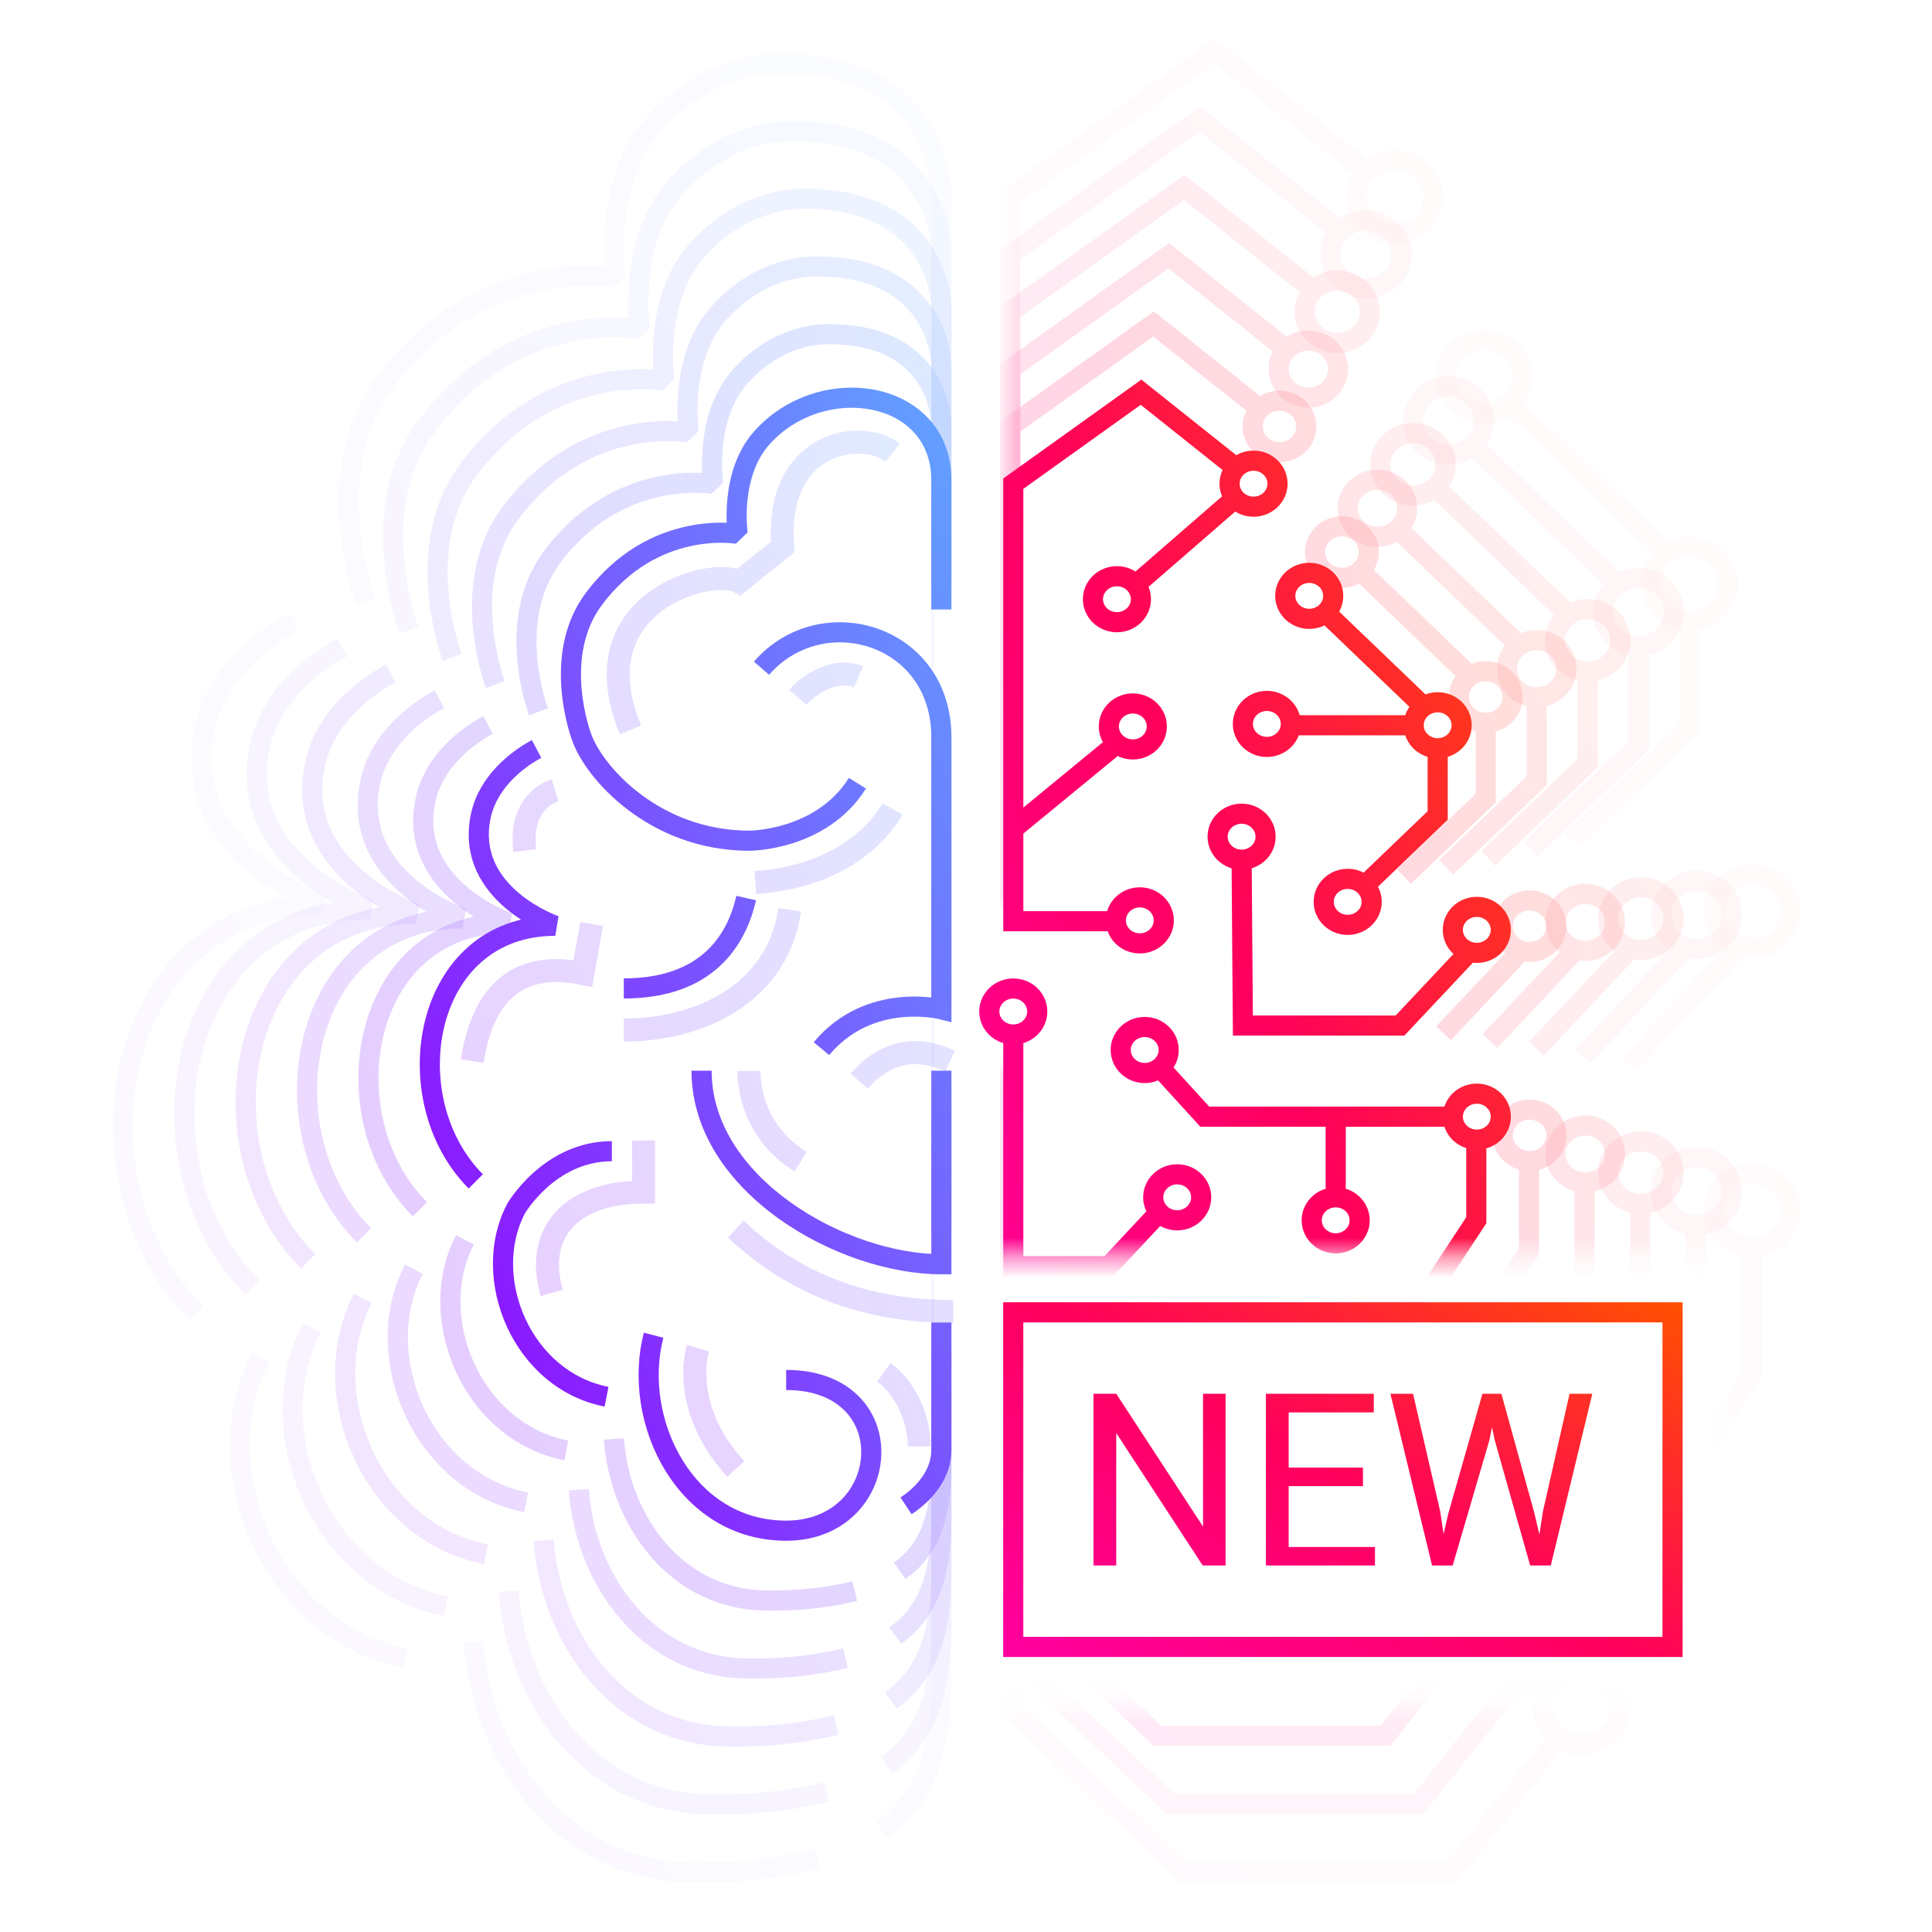
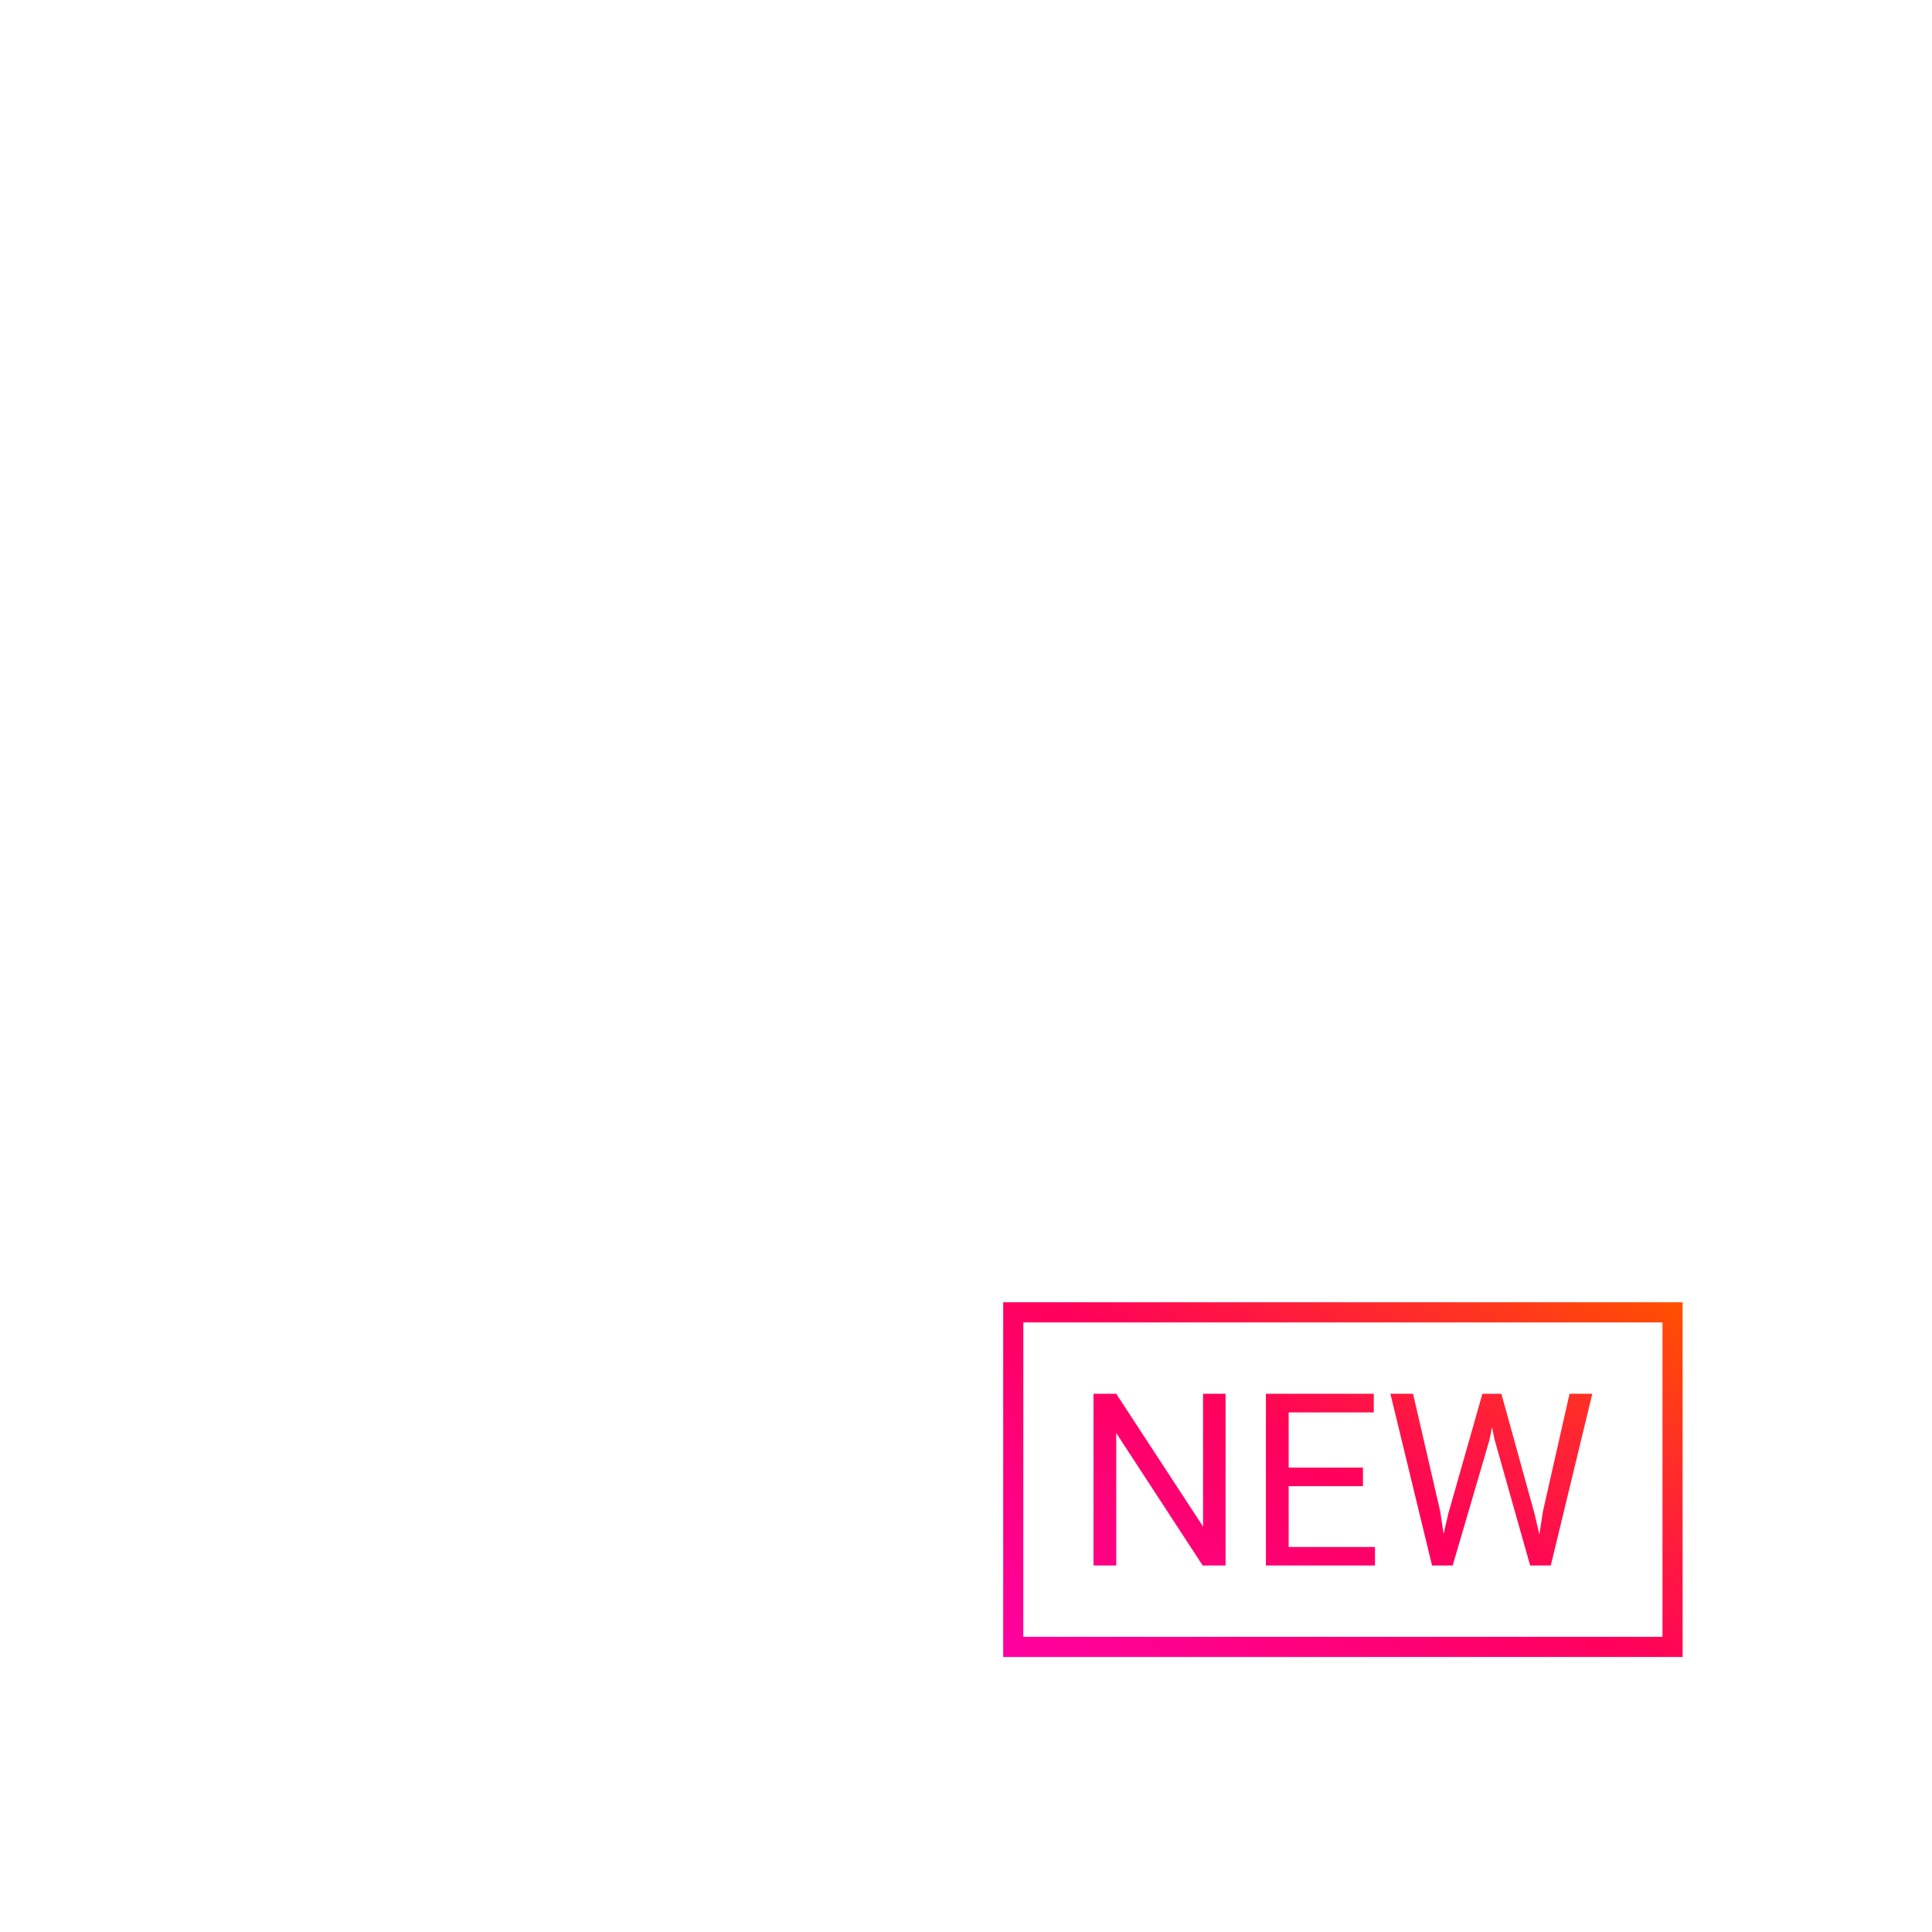
<svg xmlns="http://www.w3.org/2000/svg" width="96" height="96" viewBox="0 0 96 96" fill="none">
  <mask id="mask0_6067_46907" style="mask-type:alpha" maskUnits="userSpaceOnUse" x="0" y="0" width="96" height="96">
-     <path fill-rule="evenodd" clip-rule="evenodd" d="M0 0V96H96V0H0ZM85.784 62.389V84.691H48.053V62.389H54.399H61.047H85.784Z" fill="url(#paint0_linear_6067_46907)" />
-   </mask>
+     </mask>
  <g mask="url(#mask0_6067_46907)">
    <g opacity="0.4">
      <mask id="mask1_6067_46907" style="mask-type:alpha" maskUnits="userSpaceOnUse" x="49" y="1" width="49" height="96">
        <path fill-rule="evenodd" clip-rule="evenodd" d="M49.85 1H97.85V97H49.85V53H51.85V45H49.85V1Z" fill="#D9D9D9" />
      </mask>
      <g mask="url(#mask1_6067_46907)">
        <g opacity="0.4">
          <path d="M69.274 74.768L65.554 79.459H56.222L50.2 73.743V21.19L57.318 16.099L62.607 20.312M72.194 67.939L75.975 62.179V57.695M73.825 35.915C74.562 35.915 75.16 35.342 75.16 34.635C75.16 33.928 74.562 33.355 73.825 33.355C73.088 33.355 72.491 33.928 72.491 34.635C72.491 35.342 73.088 35.915 73.825 35.915ZM73.825 35.915V39.658L69.761 43.556M71.73 51.346L75.59 47.239M62.607 20.312C62.381 20.541 62.243 20.85 62.243 21.19C62.243 21.501 62.359 21.786 62.551 22.008C62.796 22.29 63.165 22.47 63.578 22.47C64.315 22.47 64.912 21.897 64.912 21.19C64.912 20.483 64.315 19.91 63.578 19.91C63.195 19.91 62.85 20.064 62.607 20.312ZM75.59 47.239C75.056 47.071 74.67 46.59 74.67 46.022C74.67 45.315 75.268 44.742 76.005 44.742C76.742 44.742 77.339 45.315 77.339 46.022C77.339 46.728 76.742 47.301 76.005 47.301C75.86 47.301 75.721 47.279 75.59 47.239ZM67.593 28.364C67.354 28.58 67.032 28.712 66.678 28.712C65.942 28.712 65.344 28.139 65.344 27.432C65.344 26.725 65.942 26.152 66.678 26.152C67.415 26.152 68.013 26.725 68.013 27.432C68.013 27.799 67.852 28.131 67.593 28.364ZM67.593 28.364L73.047 33.595M76.005 57.695C76.334 57.695 76.635 57.581 76.867 57.392C77.156 57.157 77.339 56.807 77.339 56.415C77.339 55.708 76.742 55.135 76.005 55.135C75.268 55.135 74.67 55.708 74.67 56.415C74.67 56.934 74.992 57.38 75.454 57.581C75.622 57.655 75.808 57.695 76.005 57.695ZM71.408 73.743C71.408 74.45 70.811 75.023 70.073 75.023C69.337 75.023 68.739 74.45 68.739 73.743C68.739 73.036 69.337 72.463 70.073 72.463C70.811 72.463 71.408 73.036 71.408 73.743Z" stroke="url(#paint1_linear_6067_46907)" />
        </g>
        <g opacity="0.3">
-           <path d="M71.318 77.659L67.2 82.853H56.868L50.2 76.525V18.341L58.08 12.705L63.936 17.369M74.55 70.099L78.736 63.722V58.757M76.356 34.643C77.172 34.643 77.834 34.009 77.834 33.226C77.834 32.444 77.172 31.809 76.356 31.809C75.54 31.809 74.879 32.444 74.879 33.226C74.879 34.009 75.54 34.643 76.356 34.643ZM76.356 34.643V38.788L71.857 43.103M74.037 51.728L78.311 47.181M63.936 17.369C63.686 17.622 63.533 17.964 63.533 18.341C63.533 18.685 63.661 19.001 63.874 19.246C64.145 19.559 64.554 19.758 65.011 19.758C65.827 19.758 66.488 19.123 66.488 18.341C66.488 17.558 65.827 16.924 65.011 16.924C64.587 16.924 64.205 17.095 63.936 17.369ZM78.311 47.181C77.719 46.995 77.292 46.462 77.292 45.833C77.292 45.05 77.954 44.416 78.769 44.416C79.585 44.416 80.247 45.05 80.247 45.833C80.247 46.616 79.585 47.25 78.769 47.25C78.609 47.25 78.455 47.226 78.311 47.181ZM69.457 26.284C69.192 26.523 68.836 26.669 68.444 26.669C67.628 26.669 66.967 26.035 66.967 25.252C66.967 24.469 67.628 23.835 68.444 23.835C69.26 23.835 69.921 24.469 69.921 25.252C69.921 25.659 69.743 26.025 69.457 26.284ZM69.457 26.284L75.495 32.075M78.769 58.758C79.133 58.758 79.467 58.631 79.724 58.422C80.044 58.162 80.247 57.774 80.247 57.34C80.247 56.558 79.585 55.923 78.769 55.923C77.954 55.923 77.292 56.558 77.292 57.34C77.292 57.914 77.648 58.409 78.159 58.632C78.346 58.712 78.552 58.758 78.769 58.758ZM73.68 76.525C73.68 77.307 73.019 77.942 72.203 77.942C71.387 77.942 70.725 77.307 70.725 76.525C70.725 75.742 71.387 75.107 72.203 75.107C73.019 75.107 73.68 75.742 73.68 76.525Z" stroke="url(#paint2_linear_6067_46907)" />
-         </g>
+           </g>
        <g opacity="0.2">
          <path d="M73.361 80.551L68.845 86.247H57.513L50.2 79.306V15.492L58.843 9.311L65.265 14.425M76.906 72.259L81.498 65.264V59.82M78.888 33.372C79.783 33.372 80.508 32.676 80.508 31.818C80.508 30.959 79.783 30.264 78.888 30.264C77.993 30.264 77.267 30.959 77.267 31.818C77.267 32.676 77.993 33.372 78.888 33.372ZM78.888 33.372V37.917L73.953 42.651M76.344 52.11L81.031 47.123M65.265 14.425C64.992 14.704 64.824 15.079 64.824 15.492C64.824 15.869 64.964 16.215 65.198 16.485C65.495 16.828 65.943 17.046 66.444 17.046C67.339 17.046 68.065 16.35 68.065 15.492C68.065 14.633 67.339 13.937 66.444 13.937C65.98 13.937 65.561 14.125 65.265 14.425ZM81.031 47.123C80.382 46.919 79.914 46.335 79.914 45.645C79.914 44.786 80.639 44.09 81.534 44.09C82.429 44.09 83.155 44.786 83.155 45.645C83.155 46.503 82.429 47.199 81.534 47.199C81.359 47.199 81.189 47.172 81.031 47.123ZM71.32 24.204C71.03 24.466 70.639 24.626 70.21 24.626C69.315 24.626 68.589 23.93 68.589 23.072C68.589 22.213 69.315 21.518 70.21 21.518C71.105 21.518 71.83 22.213 71.83 23.072C71.83 23.518 71.634 23.92 71.32 24.204ZM71.32 24.204L77.942 30.555M81.534 59.82C81.933 59.82 82.299 59.681 82.582 59.452C82.932 59.167 83.155 58.741 83.155 58.266C83.155 57.407 82.429 56.711 81.534 56.711C80.639 56.711 79.914 57.407 79.914 58.266C79.914 58.895 80.304 59.437 80.865 59.682C81.069 59.77 81.296 59.82 81.534 59.82ZM75.953 79.306C75.953 80.165 75.227 80.861 74.332 80.861C73.437 80.861 72.712 80.165 72.712 79.306C72.712 78.448 73.437 77.752 74.332 77.752C75.227 77.752 75.953 78.448 75.953 79.306Z" stroke="url(#paint3_linear_6067_46907)" />
        </g>
        <g opacity="0.1">
          <path d="M75.405 83.442L70.49 89.642H58.158L50.2 82.088V12.643L59.606 5.916L66.594 11.482M79.263 74.419L84.259 66.807V60.882M81.419 32.101C82.393 32.101 83.182 31.343 83.182 30.409C83.182 29.475 82.393 28.718 81.419 28.718C80.445 28.718 79.656 29.475 79.656 30.409C79.656 31.343 80.445 32.101 81.419 32.101ZM81.419 32.101V37.047L76.049 42.198M78.65 52.492L83.751 47.065M66.594 11.482C66.297 11.785 66.114 12.194 66.114 12.643C66.114 13.054 66.267 13.43 66.521 13.723C66.844 14.097 67.332 14.334 67.877 14.334C68.851 14.334 69.641 13.577 69.641 12.643C69.641 11.709 68.851 10.951 67.877 10.951C67.372 10.951 66.916 11.155 66.594 11.482ZM83.751 47.065C83.046 46.844 82.536 46.207 82.536 45.456C82.536 44.522 83.325 43.765 84.299 43.765C85.273 43.765 86.062 44.522 86.062 45.456C86.062 46.39 85.273 47.148 84.299 47.148C84.108 47.148 83.924 47.118 83.751 47.065ZM73.184 22.123C72.868 22.408 72.443 22.583 71.975 22.583C71.001 22.583 70.212 21.826 70.212 20.892C70.212 19.958 71.001 19.2 71.975 19.2C72.949 19.2 73.739 19.958 73.739 20.892C73.739 21.377 73.525 21.815 73.184 22.123ZM73.184 22.123L80.39 29.035M84.299 60.882C84.734 60.882 85.131 60.732 85.439 60.482C85.82 60.172 86.062 59.708 86.062 59.191C86.062 58.257 85.273 57.499 84.299 57.499C83.325 57.499 82.536 58.257 82.536 59.191C82.536 59.876 82.96 60.466 83.571 60.732C83.793 60.828 84.04 60.882 84.299 60.882ZM78.225 82.088C78.225 83.022 77.435 83.779 76.461 83.779C75.487 83.779 74.698 83.022 74.698 82.088C74.698 81.154 75.487 80.397 76.461 80.397C77.435 80.397 78.225 81.154 78.225 82.088Z" stroke="url(#paint4_linear_6067_46907)" />
        </g>
        <g opacity="0.05">
-           <path d="M77.449 86.334L72.135 93.036H58.804L50.2 84.87V9.794L60.368 2.522L67.924 8.539M81.619 76.579L87.021 68.35V61.944M83.95 30.829C85.003 30.829 85.857 30.011 85.857 29.001C85.857 27.991 85.003 27.172 83.95 27.172C82.897 27.172 82.044 27.991 82.044 29.001C82.044 30.011 82.897 30.829 83.95 30.829ZM83.95 30.829V36.177L78.144 41.746M80.957 52.874L86.472 47.007M67.924 8.539C67.602 8.867 67.404 9.308 67.404 9.794C67.404 10.238 67.57 10.645 67.844 10.962C68.194 11.366 68.721 11.622 69.311 11.622C70.364 11.622 71.217 10.804 71.217 9.794C71.217 8.784 70.364 7.965 69.311 7.965C68.764 7.965 68.271 8.186 67.924 8.539ZM86.472 47.007C85.709 46.768 85.157 46.08 85.157 45.268C85.157 44.258 86.011 43.439 87.064 43.439C88.117 43.439 88.97 44.258 88.97 45.268C88.97 46.278 88.117 47.096 87.064 47.096C86.857 47.096 86.658 47.065 86.472 47.007ZM75.047 20.043C74.706 20.351 74.246 20.54 73.741 20.54C72.688 20.54 71.834 19.721 71.834 18.712C71.834 17.702 72.688 16.883 73.741 16.883C74.794 16.883 75.647 17.702 75.647 18.712C75.647 19.236 75.417 19.71 75.047 20.043ZM75.047 20.043L82.838 27.516M87.064 61.945C87.534 61.945 87.964 61.782 88.296 61.512C88.708 61.176 88.97 60.675 88.97 60.116C88.97 59.106 88.117 58.288 87.064 58.288C86.011 58.288 85.157 59.106 85.157 60.116C85.157 60.857 85.617 61.495 86.277 61.782C86.517 61.886 86.783 61.945 87.064 61.945ZM80.497 84.87C80.497 85.88 79.644 86.698 78.591 86.698C77.538 86.698 76.684 85.88 76.684 84.87C76.684 83.86 77.538 83.041 78.591 83.041C79.644 83.041 80.497 83.86 80.497 84.87Z" stroke="url(#paint5_linear_6067_46907)" />
-         </g>
+           </g>
      </g>
    </g>
    <g opacity="0.55">
      <mask id="mask2_6067_46907" style="mask-type:alpha" maskUnits="userSpaceOnUse" x="0" y="0" width="48" height="96">
        <path fill-rule="evenodd" clip-rule="evenodd" d="M48 0H0V96H48V67H46V61H48V54H46V50H48V37H46V29H48V0Z" fill="#D9D9D9" />
      </mask>
      <g mask="url(#mask2_6067_46907)">
        <g opacity="0.4">
          <path d="M27.426 27.688L27.025 27.389L27.025 27.389L27.426 27.688ZM35.439 24.05L35.35 24.543L35.934 23.978L35.439 24.05ZM36.767 18.727L36.393 18.395L36.393 18.395L36.767 18.727ZM25.289 45.861V46.361L25.452 45.388L25.289 45.861ZM21.137 39.781L20.648 39.68L21.137 39.781ZM46.776 21.07C47.276 21.07 47.276 21.07 47.276 21.069C47.276 21.069 47.276 21.069 47.276 21.068C47.276 21.068 47.276 21.067 47.276 21.067C47.276 21.065 47.276 21.064 47.276 21.062C47.275 21.058 47.275 21.053 47.275 21.047C47.275 21.035 47.275 21.019 47.274 20.999C47.272 20.959 47.269 20.903 47.263 20.833C47.25 20.695 47.226 20.501 47.178 20.27C47.082 19.81 46.889 19.193 46.501 18.572C45.706 17.299 44.143 16.104 41.191 16.104V17.104C43.824 17.104 45.053 18.142 45.654 19.102C45.964 19.598 46.12 20.097 46.199 20.474C46.238 20.662 46.257 20.817 46.267 20.922C46.271 20.975 46.273 21.015 46.275 21.041C46.275 21.053 46.275 21.062 46.276 21.067C46.276 21.07 46.276 21.071 46.276 21.072C46.276 21.072 46.276 21.072 46.276 21.071C46.276 21.071 46.276 21.071 46.276 21.071C46.276 21.071 46.276 21.07 46.276 21.07C46.276 21.07 46.276 21.07 46.776 21.07ZM46.276 21.07V72.807H47.276V21.07H46.276ZM26.759 35.368C27.225 35.189 27.225 35.189 27.226 35.189C27.226 35.189 27.226 35.19 27.226 35.19C27.226 35.19 27.226 35.19 27.226 35.19C27.226 35.19 27.225 35.189 27.225 35.188C27.225 35.187 27.224 35.185 27.223 35.181C27.22 35.175 27.216 35.164 27.211 35.149C27.2 35.119 27.184 35.073 27.164 35.013C27.125 34.893 27.07 34.715 27.011 34.491C26.893 34.041 26.759 33.41 26.696 32.685C26.57 31.225 26.738 29.448 27.827 27.987L27.025 27.389C25.73 29.128 25.564 31.191 25.7 32.771C25.769 33.566 25.915 34.255 26.044 34.745C26.109 34.991 26.169 35.188 26.214 35.325C26.237 35.394 26.256 35.448 26.269 35.485C26.276 35.504 26.281 35.518 26.285 35.529C26.287 35.534 26.288 35.538 26.289 35.541C26.29 35.542 26.29 35.544 26.291 35.545C26.291 35.545 26.291 35.546 26.291 35.546C26.291 35.546 26.291 35.546 26.291 35.547C26.291 35.547 26.291 35.547 26.759 35.368ZM27.827 27.987C29.411 25.859 31.302 25.006 32.791 24.678C33.539 24.513 34.188 24.48 34.647 24.489C34.876 24.493 35.057 24.507 35.179 24.52C35.239 24.527 35.285 24.533 35.314 24.537C35.329 24.539 35.339 24.541 35.345 24.542C35.348 24.542 35.35 24.543 35.351 24.543C35.352 24.543 35.352 24.543 35.352 24.543C35.352 24.543 35.352 24.543 35.351 24.543C35.351 24.543 35.351 24.543 35.351 24.543C35.351 24.543 35.35 24.543 35.439 24.05C35.528 23.558 35.527 23.558 35.527 23.558C35.527 23.558 35.527 23.558 35.526 23.558C35.526 23.558 35.525 23.558 35.525 23.558C35.523 23.558 35.522 23.557 35.52 23.557C35.517 23.556 35.512 23.556 35.506 23.555C35.494 23.553 35.478 23.55 35.457 23.547C35.416 23.541 35.358 23.534 35.284 23.526C35.137 23.51 34.926 23.494 34.665 23.489C34.143 23.48 33.414 23.517 32.576 23.701C30.892 24.072 28.776 25.038 27.025 27.389L27.827 27.987ZM35.439 24.05C35.934 23.978 35.934 23.979 35.934 23.979C35.934 23.979 35.934 23.979 35.934 23.979C35.934 23.979 35.934 23.979 35.934 23.979C35.934 23.979 35.934 23.979 35.934 23.979C35.934 23.978 35.934 23.976 35.933 23.974C35.933 23.969 35.932 23.962 35.93 23.951C35.928 23.93 35.924 23.898 35.919 23.855C35.911 23.769 35.9 23.641 35.892 23.481C35.876 23.159 35.873 22.71 35.923 22.202C36.025 21.173 36.338 19.964 37.141 19.058L36.393 18.395C35.39 19.527 35.039 20.98 34.928 22.104C34.872 22.671 34.876 23.171 34.893 23.529C34.902 23.709 34.914 23.854 34.925 23.956C34.93 24.007 34.934 24.047 34.938 24.075C34.94 24.089 34.941 24.1 34.942 24.108C34.943 24.112 34.943 24.115 34.944 24.117C34.944 24.119 34.944 24.12 34.944 24.121C34.944 24.121 34.944 24.121 34.944 24.122C34.944 24.122 34.944 24.122 34.944 24.122C34.944 24.122 34.944 24.122 35.439 24.05ZM25.289 45.861C25.452 45.388 25.452 45.388 25.452 45.388C25.452 45.388 25.452 45.388 25.452 45.388C25.452 45.388 25.453 45.388 25.452 45.388C25.452 45.388 25.452 45.388 25.451 45.388C25.45 45.387 25.447 45.386 25.444 45.385C25.436 45.382 25.424 45.378 25.408 45.372C25.376 45.36 25.327 45.341 25.264 45.315C25.138 45.263 24.956 45.184 24.739 45.075C24.304 44.857 23.738 44.525 23.203 44.07C22.135 43.163 21.231 41.813 21.627 39.881L20.648 39.68C20.152 42.095 21.324 43.785 22.555 44.832C23.169 45.353 23.808 45.726 24.291 45.969C24.533 46.09 24.738 46.18 24.884 46.24C24.958 46.27 25.016 46.293 25.057 46.308C25.078 46.316 25.094 46.322 25.106 46.326C25.112 46.328 25.116 46.33 25.12 46.331C25.122 46.332 25.123 46.332 25.124 46.333C25.125 46.333 25.125 46.333 25.126 46.333C25.126 46.333 25.126 46.333 25.126 46.333C25.127 46.334 25.127 46.334 25.289 45.861ZM21.627 39.881C21.965 38.235 23.371 37.058 24.485 36.465L24.015 35.582C22.793 36.233 21.073 37.606 20.648 39.68L21.627 39.881ZM28.238 71.58C26.072 71.158 24.429 69.633 23.56 67.734C22.689 65.83 22.624 63.608 23.545 61.839L22.659 61.377C21.57 63.464 21.675 66.015 22.651 68.15C23.63 70.289 25.511 72.067 28.047 72.561L28.238 71.58ZM21.219 59.734C19.079 57.59 18.361 54.22 19.073 51.383C19.779 48.572 21.858 46.361 25.289 46.361V45.361C21.309 45.361 18.897 47.978 18.104 51.139C17.317 54.272 18.092 58.016 20.511 60.44L21.219 59.734ZM37.141 19.058C38.2 17.864 39.63 17.104 41.191 17.104V16.104C39.292 16.104 37.603 17.029 36.393 18.395L37.141 19.058ZM38.139 79.027C33.95 79.027 31.268 75.338 31.006 71.47L30.008 71.538C30.293 75.732 33.245 80.027 38.139 80.027V79.027ZM46.276 72.807C46.276 75.49 45.586 76.811 44.417 77.646L44.998 78.46C46.524 77.37 47.276 75.677 47.276 72.807H46.276ZM42.358 78.575C40.433 79.027 39.145 79.027 38.139 79.027V80.027C39.17 80.027 40.549 80.027 42.586 79.549L42.358 78.575Z" fill="url(#paint6_linear_6067_46907)" />
        </g>
        <g opacity="0.3">
          <path d="M25.352 25.512L24.951 25.213L24.951 25.213L25.352 25.512ZM34.224 21.484L34.136 21.977L34.719 21.412L34.224 21.484ZM35.695 15.591L35.321 15.259L35.321 15.259L35.695 15.591ZM22.987 45.632V46.132L23.15 45.159L22.987 45.632ZM18.39 38.9L17.901 38.799L18.39 38.9ZM46.776 18.184C47.276 18.184 47.276 18.184 47.276 18.184C47.276 18.184 47.276 18.183 47.276 18.183C47.276 18.182 47.276 18.182 47.276 18.181C47.276 18.18 47.276 18.178 47.276 18.176C47.275 18.172 47.275 18.167 47.275 18.16C47.275 18.147 47.275 18.13 47.274 18.108C47.272 18.064 47.268 18.003 47.261 17.927C47.248 17.776 47.221 17.563 47.168 17.31C47.063 16.805 46.852 16.128 46.427 15.447C45.556 14.055 43.844 12.741 40.593 12.741V13.741C43.524 13.741 44.904 14.898 45.579 15.978C45.926 16.533 46.102 17.092 46.189 17.514C46.233 17.724 46.255 17.898 46.265 18.017C46.271 18.076 46.273 18.121 46.274 18.15C46.275 18.164 46.275 18.174 46.275 18.18C46.276 18.183 46.276 18.185 46.276 18.186C46.276 18.186 46.276 18.186 46.276 18.186C46.276 18.186 46.276 18.186 46.276 18.185C46.276 18.185 46.276 18.185 46.276 18.185C46.276 18.185 46.276 18.184 46.776 18.184ZM46.276 18.184V75.465H47.276V18.184H46.276ZM24.614 34.015C25.081 33.836 25.081 33.836 25.081 33.836C25.081 33.836 25.081 33.836 25.081 33.836C25.081 33.836 25.081 33.836 25.081 33.836C25.081 33.836 25.081 33.835 25.08 33.835C25.08 33.833 25.079 33.83 25.077 33.827C25.074 33.819 25.07 33.807 25.064 33.79C25.052 33.757 25.034 33.706 25.012 33.639C24.968 33.504 24.907 33.306 24.842 33.057C24.71 32.557 24.561 31.855 24.492 31.049C24.352 29.426 24.537 27.443 25.753 25.81L24.951 25.213C23.529 27.123 23.345 29.392 23.495 31.135C23.571 32.011 23.732 32.771 23.875 33.311C23.946 33.582 24.013 33.8 24.062 33.95C24.087 34.026 24.108 34.085 24.122 34.126C24.13 34.147 24.135 34.163 24.14 34.174C24.142 34.179 24.143 34.184 24.145 34.187C24.145 34.189 24.146 34.19 24.146 34.191C24.146 34.192 24.146 34.192 24.146 34.193C24.147 34.193 24.147 34.193 24.147 34.193C24.147 34.193 24.147 34.193 24.614 34.015ZM25.753 25.81C27.517 23.443 29.622 22.492 31.281 22.127C32.114 21.943 32.837 21.907 33.349 21.916C33.604 21.921 33.806 21.937 33.942 21.951C34.01 21.958 34.061 21.965 34.094 21.97C34.11 21.972 34.122 21.974 34.129 21.975C34.133 21.976 34.135 21.976 34.136 21.977C34.137 21.977 34.137 21.977 34.137 21.977C34.137 21.977 34.137 21.977 34.137 21.977C34.137 21.977 34.136 21.977 34.136 21.977C34.136 21.977 34.136 21.977 34.224 21.484C34.313 20.992 34.313 20.992 34.312 20.992C34.312 20.992 34.312 20.992 34.312 20.992C34.311 20.992 34.311 20.992 34.31 20.992C34.309 20.991 34.307 20.991 34.305 20.991C34.301 20.99 34.296 20.989 34.29 20.988C34.277 20.986 34.259 20.983 34.237 20.98C34.192 20.974 34.129 20.965 34.047 20.957C33.886 20.94 33.654 20.922 33.367 20.916C32.792 20.906 31.989 20.947 31.066 21.15C29.213 21.558 26.882 22.622 24.951 25.213L25.753 25.81ZM34.224 21.484C34.719 21.412 34.719 21.413 34.719 21.413C34.719 21.413 34.719 21.413 34.719 21.413C34.719 21.413 34.719 21.413 34.719 21.413C34.719 21.413 34.719 21.413 34.719 21.412C34.719 21.411 34.719 21.41 34.718 21.407C34.718 21.402 34.717 21.393 34.715 21.381C34.712 21.358 34.708 21.321 34.703 21.273C34.693 21.177 34.681 21.035 34.672 20.856C34.655 20.498 34.651 19.998 34.707 19.433C34.82 18.289 35.169 16.937 36.069 15.922L35.321 15.259C34.221 16.5 33.834 18.095 33.712 19.334C33.65 19.96 33.654 20.51 33.674 20.905C33.683 21.103 33.697 21.263 33.708 21.374C33.714 21.43 33.719 21.474 33.723 21.505C33.725 21.52 33.726 21.532 33.727 21.541C33.728 21.545 33.729 21.549 33.729 21.551C33.729 21.553 33.729 21.554 33.729 21.555C33.73 21.555 33.73 21.555 33.73 21.556C33.73 21.556 33.73 21.556 33.73 21.556C33.73 21.556 33.73 21.556 34.224 21.484ZM22.987 45.632C23.15 45.159 23.15 45.159 23.15 45.159C23.15 45.159 23.15 45.159 23.15 45.159C23.15 45.159 23.15 45.159 23.15 45.159C23.15 45.159 23.149 45.159 23.149 45.158C23.147 45.158 23.144 45.157 23.14 45.155C23.132 45.152 23.118 45.147 23.1 45.141C23.064 45.127 23.009 45.106 22.939 45.077C22.798 45.019 22.596 44.931 22.355 44.81C21.87 44.566 21.24 44.197 20.642 43.689C19.452 42.678 18.436 41.165 18.88 39L17.901 38.799C17.357 41.447 18.64 43.3 19.995 44.451C20.67 45.025 21.374 45.436 21.906 45.703C22.173 45.837 22.398 45.936 22.559 46.002C22.64 46.035 22.704 46.06 22.749 46.077C22.772 46.086 22.79 46.092 22.802 46.096C22.809 46.099 22.814 46.101 22.817 46.102C22.819 46.103 22.821 46.103 22.822 46.103C22.823 46.104 22.823 46.104 22.824 46.104C22.824 46.104 22.824 46.104 22.824 46.104C22.824 46.104 22.825 46.104 22.987 45.632ZM18.88 39C19.259 37.156 20.832 35.842 22.071 35.181L21.601 34.299C20.254 35.017 18.367 36.526 17.901 38.799L18.88 39ZM26.241 74.159C23.824 73.688 21.992 71.986 21.024 69.87C20.054 67.75 19.98 65.272 21.009 63.297L20.122 62.835C18.926 65.129 19.04 67.936 20.115 70.286C21.192 72.642 23.263 74.597 26.05 75.14L26.241 74.159ZM18.443 61.029C16.059 58.64 15.261 54.89 16.053 51.732C16.839 48.602 19.159 46.132 22.987 46.132V45.132C18.61 45.132 15.957 48.008 15.084 51.488C14.216 54.941 15.072 59.066 17.735 61.735L18.443 61.029ZM36.069 15.922C37.249 14.591 38.846 13.741 40.593 13.741V12.741C38.508 12.741 36.653 13.756 35.321 15.259L36.069 15.922ZM37.213 82.405C32.538 82.405 29.554 78.288 29.263 73.989L28.265 74.056C28.579 78.682 31.834 83.405 37.213 83.405V82.405ZM46.276 75.465C46.276 78.445 45.509 79.928 44.196 80.866L44.777 81.68C46.447 80.487 47.276 78.632 47.276 75.465H46.276ZM41.897 81.903C39.759 82.405 38.329 82.405 37.213 82.405V83.405C38.354 83.405 39.876 83.405 42.125 82.877L41.897 81.903Z" fill="url(#paint7_linear_6067_46907)" />
        </g>
        <g opacity="0.2">
          <path d="M23.279 23.335L22.878 23.037L22.878 23.037L23.279 23.335ZM33.01 18.918L32.921 19.41L33.505 18.846L33.01 18.918ZM34.622 12.454L34.248 12.122L34.248 12.122L34.622 12.454ZM20.685 45.402V45.902L20.848 44.929L20.685 45.402ZM15.643 38.019L15.154 37.919L15.643 38.019ZM46.776 15.299C47.276 15.299 47.276 15.299 47.276 15.298C47.276 15.298 47.276 15.298 47.276 15.298C47.276 15.297 47.276 15.296 47.276 15.296C47.276 15.294 47.276 15.292 47.276 15.29C47.275 15.286 47.275 15.28 47.275 15.273C47.275 15.26 47.274 15.241 47.273 15.217C47.272 15.17 47.268 15.104 47.26 15.022C47.246 14.857 47.217 14.626 47.159 14.35C47.044 13.8 46.815 13.063 46.352 12.323C45.406 10.811 43.545 9.377 39.995 9.377V10.377C43.225 10.377 44.754 11.654 45.504 12.853C45.889 13.468 46.083 14.087 46.18 14.554C46.229 14.787 46.252 14.979 46.264 15.111C46.27 15.176 46.273 15.227 46.274 15.259C46.275 15.275 46.275 15.287 46.275 15.294C46.276 15.297 46.276 15.299 46.276 15.3C46.276 15.3 46.276 15.301 46.276 15.3C46.276 15.3 46.276 15.3 46.276 15.3C46.276 15.3 46.276 15.3 46.276 15.3C46.276 15.299 46.276 15.299 46.776 15.299ZM46.276 15.299V78.122H47.276V15.299H46.276ZM22.469 32.661C22.936 32.482 22.936 32.482 22.936 32.483C22.936 32.483 22.936 32.483 22.936 32.483C22.936 32.483 22.936 32.483 22.936 32.483C22.936 32.482 22.936 32.482 22.935 32.481C22.935 32.479 22.934 32.476 22.932 32.472C22.929 32.463 22.924 32.45 22.917 32.431C22.904 32.394 22.884 32.338 22.86 32.264C22.812 32.116 22.744 31.898 22.672 31.623C22.527 31.073 22.363 30.3 22.287 29.412C22.133 27.627 22.336 25.438 23.68 23.634L22.878 23.037C21.328 25.118 21.126 27.593 21.291 29.498C21.373 30.456 21.549 31.286 21.705 31.878C21.783 32.174 21.856 32.411 21.91 32.576C21.937 32.658 21.959 32.722 21.975 32.767C21.983 32.789 21.99 32.807 21.994 32.819C21.997 32.825 21.998 32.83 22 32.833C22 32.835 22.001 32.837 22.001 32.838C22.002 32.838 22.002 32.839 22.002 32.839C22.002 32.839 22.002 32.84 22.002 32.84C22.002 32.84 22.002 32.84 22.469 32.661ZM23.68 23.634C25.622 21.026 27.942 19.979 29.771 19.576C30.689 19.373 31.486 19.333 32.05 19.344C32.332 19.349 32.555 19.366 32.705 19.382C32.78 19.39 32.837 19.398 32.873 19.403C32.892 19.406 32.905 19.408 32.913 19.409C32.917 19.41 32.92 19.41 32.921 19.41C32.922 19.411 32.922 19.411 32.922 19.411C32.922 19.411 32.922 19.411 32.922 19.411C32.922 19.411 32.922 19.41 32.922 19.41C32.922 19.41 32.921 19.41 33.01 18.918C33.098 18.426 33.098 18.426 33.098 18.426C33.098 18.426 33.097 18.426 33.097 18.426C33.097 18.426 33.096 18.426 33.095 18.426C33.094 18.425 33.092 18.425 33.09 18.425C33.086 18.424 33.081 18.423 33.074 18.422C33.06 18.42 33.041 18.417 33.017 18.413C32.968 18.406 32.899 18.397 32.811 18.388C32.634 18.369 32.382 18.349 32.068 18.344C31.441 18.332 30.564 18.377 29.556 18.599C27.533 19.045 24.987 20.205 22.878 23.037L23.68 23.634ZM33.01 18.918C33.505 18.846 33.505 18.846 33.505 18.847C33.505 18.847 33.505 18.847 33.505 18.847C33.505 18.847 33.505 18.847 33.505 18.847C33.505 18.847 33.505 18.846 33.505 18.846C33.504 18.845 33.504 18.843 33.504 18.84C33.503 18.834 33.502 18.824 33.5 18.811C33.497 18.785 33.492 18.744 33.487 18.692C33.476 18.585 33.462 18.429 33.453 18.232C33.434 17.838 33.43 17.287 33.491 16.663C33.616 15.404 34 13.91 34.996 12.786L34.248 12.122C33.051 13.473 32.63 15.21 32.496 16.565C32.429 17.248 32.433 17.849 32.454 18.281C32.465 18.497 32.479 18.671 32.492 18.793C32.498 18.854 32.504 18.901 32.508 18.935C32.51 18.951 32.511 18.965 32.513 18.974C32.513 18.979 32.514 18.982 32.514 18.985C32.514 18.986 32.515 18.988 32.515 18.988C32.515 18.989 32.515 18.989 32.515 18.989C32.515 18.99 32.515 18.99 32.515 18.99C32.515 18.99 32.515 18.99 33.01 18.918ZM20.685 45.402C20.848 44.929 20.848 44.929 20.848 44.93C20.848 44.93 20.848 44.93 20.848 44.93C20.848 44.93 20.848 44.93 20.848 44.93C20.848 44.929 20.847 44.929 20.846 44.929C20.844 44.928 20.841 44.927 20.836 44.925C20.827 44.922 20.812 44.917 20.792 44.909C20.752 44.894 20.692 44.871 20.614 44.839C20.459 44.775 20.235 44.678 19.969 44.544C19.436 44.276 18.741 43.869 18.082 43.309C16.768 42.193 15.641 40.517 16.133 38.12L15.154 37.919C14.563 40.8 15.957 42.815 17.434 44.071C18.171 44.697 18.94 45.146 19.521 45.438C19.812 45.584 20.059 45.692 20.234 45.764C20.322 45.8 20.392 45.827 20.441 45.846C20.466 45.855 20.485 45.862 20.499 45.867C20.506 45.869 20.511 45.871 20.515 45.873C20.517 45.873 20.519 45.874 20.52 45.874C20.52 45.874 20.521 45.875 20.521 45.875C20.522 45.875 20.522 45.875 20.522 45.875C20.522 45.875 20.523 45.875 20.685 45.402ZM16.133 38.12C16.553 36.076 18.294 34.625 19.658 33.898L19.188 33.016C17.715 33.8 15.661 35.447 15.154 37.919L16.133 38.12ZM24.245 76.738C21.576 76.218 19.555 74.339 18.488 72.007C17.419 69.67 17.335 66.937 18.472 64.755L17.586 64.293C16.282 66.794 16.404 69.856 17.579 72.423C18.755 74.995 21.015 77.127 24.054 77.719L24.245 76.738ZM15.667 62.324C13.038 59.69 12.16 55.559 13.033 52.081C13.9 48.631 16.46 45.902 20.685 45.902V44.902C15.911 44.902 13.018 48.037 12.063 51.838C11.116 55.611 12.051 60.117 14.959 63.03L15.667 62.324ZM34.996 12.786C36.298 11.317 38.062 10.377 39.995 10.377V9.377C37.724 9.377 35.702 10.482 34.248 12.122L34.996 12.786ZM36.288 85.783C31.126 85.783 27.84 81.239 27.52 76.507L26.522 76.575C26.865 81.632 30.422 86.783 36.288 86.783V85.783ZM46.276 78.122C46.276 81.4 45.432 83.045 43.974 84.086L44.555 84.9C46.37 83.604 47.276 81.587 47.276 78.122H46.276ZM41.435 85.232C39.086 85.783 37.512 85.783 36.288 85.783V86.783C37.538 86.783 39.202 86.783 41.664 86.205L41.435 85.232Z" fill="url(#paint8_linear_6067_46907)" />
        </g>
        <g opacity="0.1">
          <path d="M21.206 21.159L20.805 20.86L20.805 20.86L21.206 21.159ZM31.795 16.352L31.707 16.844L32.29 16.28L31.795 16.352ZM33.55 9.318L33.176 8.986L33.176 8.986L33.55 9.318ZM18.383 45.173V45.673L18.546 44.7L18.383 45.173ZM12.896 37.139L12.407 37.038L12.896 37.139ZM46.776 12.414C47.276 12.414 47.276 12.413 47.276 12.413C47.276 12.413 47.276 12.412 47.276 12.412C47.276 12.412 47.276 12.411 47.276 12.41C47.276 12.409 47.276 12.407 47.275 12.404C47.275 12.4 47.275 12.394 47.275 12.387C47.275 12.372 47.274 12.352 47.273 12.327C47.271 12.276 47.267 12.205 47.259 12.116C47.243 11.938 47.212 11.688 47.15 11.39C47.026 10.795 46.777 9.998 46.277 9.198C45.257 7.567 43.246 6.013 39.396 6.013V7.013C42.926 7.013 44.605 8.41 45.429 9.728C45.851 10.403 46.064 11.082 46.171 11.594C46.224 11.849 46.25 12.06 46.263 12.205C46.27 12.277 46.273 12.332 46.274 12.368C46.275 12.386 46.275 12.399 46.275 12.407C46.276 12.411 46.276 12.413 46.276 12.414C46.276 12.415 46.276 12.415 46.276 12.415C46.276 12.415 46.276 12.415 46.276 12.415C46.276 12.415 46.276 12.414 46.276 12.414C46.276 12.414 46.276 12.414 46.776 12.414ZM46.276 12.414V80.78H47.276V12.414H46.276ZM20.324 31.308C20.791 31.129 20.791 31.129 20.791 31.129C20.791 31.129 20.791 31.129 20.791 31.129C20.791 31.129 20.791 31.129 20.791 31.129C20.791 31.129 20.791 31.128 20.791 31.127C20.79 31.125 20.789 31.122 20.787 31.117C20.783 31.107 20.778 31.092 20.771 31.072C20.756 31.032 20.735 30.97 20.708 30.889C20.655 30.727 20.582 30.489 20.503 30.189C20.345 29.589 20.166 28.745 20.082 27.776C19.914 25.827 20.136 23.433 21.607 21.458L20.805 20.86C19.127 23.113 18.907 25.794 19.086 27.862C19.176 28.901 19.367 29.802 19.536 30.444C19.62 30.765 19.699 31.023 19.758 31.201C19.787 31.29 19.811 31.36 19.829 31.408C19.837 31.432 19.844 31.451 19.849 31.464C19.852 31.471 19.853 31.476 19.855 31.48C19.855 31.482 19.856 31.483 19.857 31.484C19.857 31.485 19.857 31.485 19.857 31.486C19.857 31.486 19.857 31.486 19.857 31.486C19.857 31.486 19.858 31.487 20.324 31.308ZM21.607 21.458C23.728 18.61 26.262 17.465 28.261 17.024C29.264 16.803 30.135 16.76 30.752 16.771C31.06 16.777 31.304 16.796 31.468 16.813C31.55 16.822 31.613 16.83 31.653 16.836C31.673 16.839 31.688 16.841 31.697 16.843C31.702 16.844 31.705 16.844 31.706 16.844C31.707 16.845 31.707 16.845 31.708 16.845C31.708 16.845 31.707 16.845 31.707 16.845C31.707 16.845 31.707 16.845 31.707 16.845C31.707 16.845 31.707 16.844 31.795 16.352C31.884 15.86 31.884 15.86 31.883 15.86C31.883 15.86 31.883 15.86 31.882 15.86C31.882 15.86 31.881 15.86 31.881 15.86C31.879 15.859 31.877 15.859 31.875 15.859C31.871 15.858 31.865 15.857 31.858 15.856C31.843 15.853 31.822 15.85 31.796 15.846C31.744 15.839 31.669 15.829 31.574 15.819C31.383 15.799 31.11 15.777 30.77 15.771C30.09 15.759 29.14 15.807 28.046 16.048C25.853 16.531 23.093 17.789 20.805 20.86L21.607 21.458ZM31.795 16.352C32.29 16.28 32.29 16.28 32.29 16.281C32.29 16.281 32.29 16.281 32.29 16.281C32.29 16.281 32.29 16.281 32.29 16.281C32.29 16.281 32.29 16.28 32.29 16.28C32.29 16.278 32.289 16.276 32.289 16.273C32.288 16.266 32.287 16.256 32.285 16.241C32.281 16.212 32.276 16.168 32.27 16.11C32.258 15.994 32.244 15.822 32.233 15.607C32.212 15.177 32.208 14.575 32.275 13.894C32.411 12.519 32.831 10.883 33.924 9.649L33.176 8.986C31.882 10.445 31.425 12.326 31.28 13.796C31.207 14.536 31.212 15.188 31.234 15.656C31.246 15.89 31.262 16.079 31.275 16.211C31.282 16.277 31.288 16.329 31.293 16.365C31.295 16.383 31.297 16.397 31.298 16.407C31.299 16.412 31.299 16.416 31.3 16.419C31.3 16.42 31.3 16.421 31.3 16.422C31.3 16.423 31.3 16.423 31.3 16.424C31.3 16.424 31.3 16.424 31.3 16.424C31.3 16.424 31.3 16.424 31.795 16.352ZM18.383 45.173C18.546 44.7 18.546 44.7 18.546 44.7C18.546 44.7 18.546 44.7 18.546 44.7C18.546 44.7 18.546 44.7 18.546 44.7C18.546 44.7 18.545 44.7 18.544 44.7C18.542 44.699 18.538 44.698 18.533 44.696C18.522 44.692 18.506 44.686 18.484 44.678C18.44 44.661 18.374 44.636 18.289 44.601C18.119 44.531 17.875 44.425 17.584 44.279C17.002 43.986 16.242 43.541 15.522 42.929C14.085 41.708 12.847 39.869 13.386 37.239L12.407 37.038C11.768 40.152 13.273 42.331 14.874 43.691C15.673 44.369 16.505 44.856 17.136 45.172C17.452 45.331 17.719 45.448 17.909 45.526C18.004 45.565 18.08 45.594 18.133 45.614C18.16 45.624 18.18 45.632 18.195 45.637C18.202 45.64 18.208 45.642 18.212 45.643C18.215 45.644 18.216 45.645 18.218 45.645C18.218 45.645 18.219 45.645 18.219 45.646C18.22 45.646 18.22 45.646 18.22 45.646C18.22 45.646 18.22 45.646 18.383 45.173ZM13.386 37.239C13.847 34.996 15.755 33.409 17.244 32.615L16.774 31.732C15.177 32.584 12.955 34.367 12.407 37.038L13.386 37.239ZM22.248 79.317C19.328 78.747 17.118 76.692 15.952 74.144C14.784 71.591 14.691 68.601 15.936 66.213L15.049 65.751C13.638 68.458 13.769 71.776 15.043 74.56C16.318 77.348 18.767 79.657 22.057 80.298L22.248 79.317ZM12.891 63.619C10.018 60.74 9.06 56.228 10.013 52.431C10.96 48.661 13.761 45.673 18.383 45.673V44.673C13.212 44.673 10.078 48.067 9.043 52.187C8.016 56.28 9.031 61.167 12.183 64.325L12.891 63.619ZM33.924 9.649C35.347 8.044 37.279 7.013 39.396 7.013V6.013C36.94 6.013 34.751 7.209 33.176 8.986L33.924 9.649ZM35.362 89.161C29.714 89.161 26.127 84.189 25.777 79.025L24.779 79.093C25.151 84.583 29.01 90.161 35.362 90.161V89.161ZM46.276 80.78C46.276 84.356 45.355 86.162 43.752 87.306L44.334 88.12C46.292 86.721 47.276 84.543 47.276 80.78H46.276ZM40.974 88.56C38.413 89.161 36.696 89.161 35.362 89.161V90.161C36.722 90.161 38.529 90.161 41.203 89.533L40.974 88.56Z" fill="url(#paint9_linear_6067_46907)" />
        </g>
        <g opacity="0.05">
-           <path d="M19.133 18.983L18.732 18.684L18.732 18.684L19.133 18.983ZM30.581 13.786L30.492 14.278L31.075 13.714L30.581 13.786ZM32.478 6.181L32.103 5.85L32.103 5.85L32.478 6.181ZM16.081 44.944V45.444L16.243 44.471L16.081 44.944ZM10.149 36.258L9.66 36.157L10.149 36.258ZM46.776 9.528C47.276 9.528 47.276 9.528 47.276 9.528C47.276 9.527 47.276 9.527 47.276 9.527C47.276 9.526 47.276 9.525 47.276 9.525C47.276 9.523 47.276 9.521 47.275 9.519C47.275 9.514 47.275 9.508 47.275 9.5C47.275 9.484 47.274 9.463 47.273 9.436C47.271 9.382 47.267 9.305 47.258 9.21C47.241 9.019 47.207 8.75 47.14 8.43C47.007 7.79 46.74 6.934 46.202 6.074C45.107 4.322 42.947 2.649 38.798 2.649V3.649C42.627 3.649 44.455 5.166 45.354 6.604C45.814 7.339 46.045 8.077 46.161 8.634C46.219 8.911 46.248 9.141 46.262 9.299C46.269 9.377 46.272 9.438 46.274 9.477C46.275 9.497 46.275 9.511 46.275 9.52C46.275 9.524 46.276 9.527 46.276 9.529C46.276 9.529 46.276 9.53 46.276 9.53C46.276 9.53 46.276 9.529 46.276 9.529C46.276 9.529 46.276 9.529 46.276 9.529C46.276 9.529 46.276 9.528 46.776 9.528ZM46.276 9.528V83.438H47.276V9.528H46.276ZM18.18 29.954C18.647 29.775 18.647 29.776 18.647 29.776C18.647 29.776 18.647 29.776 18.647 29.776C18.647 29.776 18.647 29.776 18.647 29.776C18.646 29.775 18.646 29.774 18.646 29.773C18.645 29.771 18.644 29.767 18.642 29.762C18.638 29.752 18.632 29.735 18.624 29.713C18.608 29.669 18.585 29.602 18.556 29.514C18.498 29.339 18.419 29.081 18.333 28.756C18.162 28.105 17.968 27.191 17.878 26.14C17.695 24.028 17.935 21.428 19.534 19.281L18.732 18.684C16.926 21.109 16.689 23.995 16.881 26.226C16.978 27.346 17.184 28.318 17.366 29.01C17.457 29.357 17.543 29.634 17.606 29.826C17.637 29.922 17.664 29.997 17.682 30.049C17.691 30.075 17.699 30.095 17.704 30.109C17.706 30.116 17.709 30.122 17.71 30.126C17.711 30.128 17.711 30.13 17.712 30.131C17.712 30.131 17.712 30.132 17.712 30.132C17.712 30.132 17.713 30.133 17.713 30.133C17.713 30.133 17.713 30.133 18.18 29.954ZM19.534 19.281C21.834 16.194 24.582 14.951 26.752 14.473C27.839 14.234 28.784 14.186 29.453 14.198C29.788 14.204 30.052 14.225 30.231 14.244C30.321 14.254 30.389 14.263 30.433 14.269C30.455 14.272 30.471 14.275 30.481 14.277C30.486 14.277 30.489 14.278 30.491 14.278C30.492 14.278 30.493 14.278 30.493 14.278C30.493 14.278 30.493 14.278 30.493 14.278C30.493 14.278 30.492 14.278 30.492 14.278C30.492 14.278 30.492 14.278 30.581 13.786C30.669 13.294 30.669 13.294 30.669 13.294C30.668 13.294 30.668 13.294 30.668 13.294C30.667 13.294 30.667 13.294 30.666 13.294C30.664 13.293 30.663 13.293 30.66 13.293C30.655 13.292 30.649 13.291 30.642 13.29C30.626 13.287 30.604 13.284 30.576 13.28C30.52 13.271 30.439 13.261 30.337 13.25C30.132 13.228 29.838 13.205 29.471 13.198C28.739 13.185 27.715 13.237 26.536 13.497C24.173 14.017 21.198 15.373 18.732 18.684L19.534 19.281ZM30.581 13.786C31.075 13.714 31.075 13.714 31.075 13.715C31.075 13.715 31.075 13.715 31.075 13.715C31.075 13.715 31.075 13.715 31.075 13.715C31.075 13.714 31.075 13.714 31.075 13.713C31.075 13.712 31.075 13.709 31.074 13.706C31.073 13.698 31.072 13.687 31.07 13.671C31.066 13.639 31.06 13.591 31.054 13.528C31.041 13.402 31.025 13.216 31.014 12.983C30.991 12.516 30.986 11.863 31.059 11.124C31.206 9.635 31.662 7.855 32.852 6.513L32.103 5.85C30.713 7.418 30.221 9.441 30.064 11.026C29.985 11.825 29.99 12.528 30.015 13.032C30.027 13.284 30.044 13.488 30.059 13.63C30.066 13.7 30.073 13.756 30.077 13.795C30.08 13.814 30.082 13.829 30.083 13.84C30.084 13.845 30.084 13.849 30.085 13.852C30.085 13.854 30.085 13.855 30.085 13.856C30.085 13.857 30.086 13.857 30.086 13.857C30.086 13.858 30.086 13.858 30.086 13.858C30.086 13.858 30.086 13.858 30.581 13.786ZM16.081 44.944C16.243 44.471 16.244 44.471 16.244 44.471C16.244 44.471 16.244 44.471 16.244 44.471C16.244 44.471 16.244 44.471 16.244 44.471C16.243 44.471 16.242 44.471 16.241 44.47C16.239 44.469 16.235 44.468 16.229 44.466C16.218 44.462 16.2 44.455 16.176 44.446C16.128 44.428 16.056 44.401 15.964 44.363C15.779 44.287 15.514 44.171 15.199 44.013C14.568 43.696 13.743 43.213 12.961 42.548C11.401 41.223 10.052 39.221 10.639 36.358L9.66 36.157C8.973 39.504 10.59 41.846 12.314 43.31C13.174 44.041 14.071 44.566 14.751 44.907C15.091 45.078 15.379 45.204 15.584 45.288C15.686 45.33 15.768 45.361 15.825 45.383C15.853 45.394 15.876 45.402 15.891 45.407C15.899 45.41 15.905 45.412 15.91 45.414C15.912 45.415 15.914 45.415 15.915 45.416C15.916 45.416 15.917 45.416 15.917 45.416C15.918 45.416 15.918 45.417 15.918 45.417C15.918 45.417 15.918 45.417 16.081 44.944ZM10.639 36.358C11.14 33.916 13.217 32.192 14.831 31.332L14.361 30.449C12.638 31.367 10.249 33.287 9.66 36.157L10.639 36.358ZM20.252 81.895C17.079 81.277 14.681 79.044 13.416 76.28C12.149 73.511 12.047 70.266 13.399 67.671L12.513 67.209C10.994 70.123 11.134 73.697 12.507 76.696C13.881 79.701 16.518 82.187 20.061 82.877L20.252 81.895ZM10.115 64.914C6.998 61.791 5.959 56.897 6.993 52.78C8.02 48.69 11.062 45.444 16.081 45.444V44.444C10.513 44.444 7.138 48.096 6.023 52.536C4.915 56.949 6.01 62.217 9.407 65.62L10.115 64.914ZM32.852 6.513C34.397 4.77 36.495 3.649 38.798 3.649V2.649C36.157 2.649 33.8 3.935 32.103 5.85L32.852 6.513ZM34.437 92.538C28.302 92.538 24.413 87.139 24.034 81.544L23.036 81.611C23.437 87.533 27.598 93.538 34.437 93.538V92.538ZM46.276 83.438C46.276 87.311 45.277 89.279 43.531 90.526L44.112 91.34C46.215 89.838 47.276 87.498 47.276 83.438H46.276ZM40.513 91.888C37.739 92.538 35.88 92.538 34.437 92.538V93.538C35.906 93.538 37.855 93.538 40.742 92.861L40.513 91.888Z" fill="url(#paint10_linear_6067_46907)" />
-         </g>
+           </g>
      </g>
    </g>
-     <path d="M56.427 29.057L61.37 24.764M50.35 41.184V24.034L56.698 19.489L61.42 23.25M50.35 41.184L55.5 36.952M50.35 41.184V45.775H55.445M50.35 51.404V62.917M50.35 51.404C51.008 51.404 51.541 50.892 51.541 50.261C51.541 49.63 51.008 49.118 50.35 49.118C49.692 49.118 49.158 49.63 49.158 50.261C49.158 50.892 49.692 51.404 50.35 51.404ZM50.35 62.917H55.098L57.596 60.245M50.35 62.917V70.917L55.712 76.06H58.69M58.69 76.06V70.243M58.69 76.06H64.052L67.373 71.872M64.654 65.775H69.98L73.356 60.632V56.628M57.644 53.051L59.864 55.486H66.37M71.437 37.181C72.095 37.181 72.628 36.67 72.628 36.038C72.628 35.407 72.095 34.896 71.437 34.896C70.779 34.896 70.245 35.407 70.245 36.038M71.437 37.181C70.779 37.181 70.245 36.67 70.245 36.038M71.437 37.181V40.523L67.808 44.004M64.139 36.038H70.245M61.695 42.717L61.758 50.959H69.566L73.013 47.292M61.695 42.717C62.353 42.717 62.886 42.206 62.886 41.575C62.886 40.943 62.353 40.432 61.695 40.432C61.037 40.432 60.503 40.943 60.503 41.575C60.503 42.206 61.037 42.717 61.695 42.717ZM72.191 55.486C72.191 54.854 72.725 54.343 73.383 54.343C74.041 54.343 74.574 54.854 74.574 55.486C74.574 55.835 74.411 56.148 74.153 56.358C73.945 56.526 73.676 56.628 73.383 56.628C73.207 56.628 73.041 56.592 72.891 56.527C72.478 56.347 72.191 55.948 72.191 55.486ZM72.191 55.486H66.37M66.37 59.494C65.712 59.494 65.178 60.005 65.178 60.637C65.178 61.268 65.712 61.78 66.37 61.78C67.028 61.78 67.561 61.268 67.561 60.637C67.561 60.253 67.364 59.913 67.061 59.706C66.866 59.572 66.627 59.494 66.37 59.494ZM66.37 59.494V55.486M61.37 24.764C61.589 25.016 61.919 25.177 62.287 25.177C62.945 25.177 63.479 24.665 63.479 24.034C63.479 23.403 62.945 22.891 62.287 22.891C61.946 22.891 61.637 23.029 61.42 23.25M61.37 24.764C61.199 24.566 61.096 24.312 61.096 24.034C61.096 23.73 61.219 23.455 61.42 23.25M73.013 47.292C72.536 47.143 72.191 46.713 72.191 46.205C72.191 45.574 72.725 45.062 73.383 45.062C74.041 45.062 74.574 45.574 74.574 46.205C74.574 46.837 74.041 47.348 73.383 47.348C73.254 47.348 73.129 47.328 73.013 47.292ZM67.808 44.004C68.024 44.211 68.158 44.497 68.158 44.813C68.158 45.444 67.624 45.956 66.966 45.956C66.308 45.956 65.775 45.444 65.775 44.813C65.775 44.182 66.308 43.67 66.966 43.67C67.295 43.67 67.593 43.798 67.808 44.004ZM65.873 30.44C65.659 30.633 65.372 30.75 65.056 30.75C64.398 30.75 63.864 30.239 63.864 29.608C63.864 28.977 64.398 28.465 65.056 28.465C65.714 28.465 66.247 28.977 66.247 29.608C66.247 29.936 66.103 30.231 65.873 30.44ZM65.873 30.44L70.742 35.11M56.691 29.774C56.691 30.406 56.158 30.917 55.5 30.917C54.842 30.917 54.308 30.406 54.308 29.774C54.308 29.143 54.842 28.632 55.5 28.632C56.158 28.632 56.691 29.143 56.691 29.774ZM56.29 37.239C56.948 37.239 57.481 36.728 57.481 36.096C57.481 35.465 56.948 34.954 56.29 34.954C55.632 34.954 55.098 35.465 55.098 36.096C55.098 36.728 55.632 37.239 56.29 37.239ZM62.95 34.828C63.608 34.828 64.141 35.34 64.141 35.971C64.141 36.602 63.608 37.114 62.95 37.114C62.292 37.114 61.758 36.602 61.758 35.971C61.758 35.34 62.292 34.828 62.95 34.828ZM56.636 46.876C57.294 46.876 57.828 46.364 57.828 45.733C57.828 45.102 57.294 44.59 56.636 44.59C55.978 44.59 55.445 45.102 55.445 45.733C55.445 46.364 55.978 46.876 56.636 46.876ZM58.494 60.637C59.152 60.637 59.686 60.125 59.686 59.494C59.686 58.863 59.152 58.351 58.494 58.351C57.836 58.351 57.303 58.863 57.303 59.494C57.303 60.125 57.836 60.637 58.494 60.637ZM58.071 52.174C58.071 52.805 57.538 53.317 56.88 53.317C56.222 53.317 55.688 52.805 55.688 52.174C55.688 51.543 56.222 51.031 56.88 51.031C57.538 51.031 58.071 51.543 58.071 52.174ZM64.654 65.785C64.654 66.417 64.12 66.928 63.462 66.928C62.804 66.928 62.271 66.417 62.271 65.785C62.271 65.154 62.804 64.643 63.462 64.643C64.12 64.643 64.654 65.154 64.654 65.785ZM58.673 70.243C59.331 70.243 59.864 69.731 59.864 69.1C59.864 68.469 59.331 67.957 58.673 67.957C58.015 67.957 57.481 68.469 57.481 69.1C57.481 69.731 58.015 70.243 58.673 70.243ZM69.278 70.957C69.278 71.588 68.745 72.099 68.087 72.099C67.429 72.099 66.895 71.588 66.895 70.957C66.895 70.325 67.429 69.814 68.087 69.814C68.745 69.814 69.278 70.325 69.278 70.957Z" stroke="url(#paint11_linear_6067_46907)" />
    <path d="M25.638 60.06L25.206 59.81L25.2 59.819L25.195 59.829L25.638 60.06ZM23.884 40.571L24.374 40.672L23.884 40.571ZM28.903 36.632L29.375 36.467L29.373 36.46L29.37 36.453L28.903 36.632ZM29.499 29.774L29.098 29.476L29.098 29.476L29.499 29.774ZM36.654 26.527L36.565 27.019L37.148 26.455L36.654 26.527ZM37.839 21.773L37.465 21.442L37.839 21.773ZM46.776 62.819V63.319H47.276V62.819H46.776ZM46.776 50.152L46.653 50.637L47.276 50.794V50.152H46.776ZM27.591 46V46.5L27.754 45.527L27.591 46ZM25.638 60.06C26.071 60.31 26.071 60.31 26.071 60.311C26.071 60.311 26.071 60.311 26.071 60.311C26.071 60.311 26.071 60.311 26.071 60.311C26.071 60.311 26.071 60.311 26.071 60.311C26.071 60.311 26.072 60.309 26.073 60.308C26.075 60.304 26.078 60.298 26.084 60.29C26.094 60.273 26.111 60.246 26.134 60.212C26.179 60.142 26.249 60.04 26.343 59.916C26.532 59.668 26.814 59.336 27.186 59.004C27.931 58.34 29.01 57.702 30.404 57.702V56.702C28.685 56.702 27.38 57.493 26.521 58.258C26.09 58.641 25.765 59.024 25.547 59.311C25.438 59.455 25.354 59.576 25.297 59.663C25.269 59.706 25.247 59.741 25.232 59.766C25.224 59.779 25.218 59.789 25.214 59.796C25.211 59.8 25.21 59.803 25.208 59.805C25.208 59.806 25.207 59.807 25.207 59.808C25.206 59.808 25.206 59.809 25.206 59.809C25.206 59.809 25.206 59.809 25.206 59.81C25.206 59.81 25.206 59.81 25.638 60.06ZM37.244 41.774C37.244 42.274 37.244 42.274 37.244 42.274C37.244 42.274 37.244 42.274 37.245 42.274C37.245 42.274 37.245 42.274 37.246 42.274C37.247 42.274 37.248 42.274 37.249 42.274C37.252 42.274 37.256 42.274 37.26 42.274C37.269 42.274 37.282 42.274 37.297 42.273C37.328 42.273 37.373 42.271 37.428 42.268C37.539 42.262 37.697 42.25 37.891 42.226C38.278 42.178 38.812 42.084 39.407 41.894C40.592 41.514 42.052 40.744 43.029 39.182L42.181 38.652C41.371 39.947 40.15 40.606 39.102 40.941C38.579 41.108 38.108 41.192 37.769 41.233C37.6 41.254 37.464 41.264 37.373 41.27C37.328 41.272 37.293 41.273 37.271 41.274C37.26 41.274 37.252 41.274 37.248 41.274C37.245 41.274 37.244 41.274 37.243 41.274C37.243 41.274 37.243 41.274 37.243 41.274C37.243 41.274 37.243 41.274 37.243 41.274C37.243 41.274 37.243 41.274 37.243 41.274C37.243 41.274 37.244 41.274 37.244 41.774ZM28.903 36.632C29.37 36.453 29.37 36.453 29.37 36.453C29.37 36.453 29.37 36.453 29.37 36.453C29.37 36.453 29.37 36.453 29.37 36.453C29.37 36.453 29.37 36.453 29.37 36.452C29.369 36.451 29.369 36.449 29.368 36.446C29.366 36.441 29.362 36.431 29.357 36.418C29.348 36.392 29.334 36.351 29.317 36.298C29.282 36.192 29.233 36.034 29.18 35.835C29.076 35.436 28.957 34.875 28.901 34.231C28.789 32.934 28.939 31.363 29.9 30.073L29.098 29.476C27.93 31.043 27.783 32.901 27.905 34.317C27.966 35.031 28.098 35.649 28.213 36.089C28.271 36.31 28.326 36.487 28.366 36.61C28.387 36.672 28.404 36.72 28.416 36.754C28.422 36.771 28.426 36.784 28.43 36.794C28.432 36.798 28.433 36.802 28.434 36.805C28.435 36.806 28.435 36.807 28.436 36.808C28.436 36.809 28.436 36.809 28.436 36.81C28.436 36.81 28.436 36.81 28.436 36.81C28.436 36.81 28.436 36.81 28.903 36.632ZM29.9 30.073C31.306 28.185 32.982 27.43 34.301 27.139C34.964 26.993 35.539 26.964 35.946 26.972C36.149 26.975 36.309 26.988 36.416 26.999C36.469 27.005 36.509 27.01 36.535 27.014C36.547 27.016 36.556 27.017 36.561 27.018C36.564 27.018 36.566 27.019 36.566 27.019C36.566 27.019 36.567 27.019 36.566 27.019C36.566 27.019 36.566 27.019 36.566 27.019C36.566 27.019 36.566 27.019 36.566 27.019C36.565 27.019 36.565 27.019 36.654 26.527C36.742 26.035 36.742 26.035 36.742 26.034C36.742 26.034 36.741 26.034 36.741 26.034C36.741 26.034 36.74 26.034 36.739 26.034C36.738 26.034 36.737 26.034 36.735 26.033C36.732 26.033 36.727 26.032 36.722 26.031C36.711 26.029 36.696 26.027 36.678 26.024C36.64 26.019 36.588 26.012 36.521 26.005C36.388 25.991 36.199 25.976 35.964 25.972C35.494 25.963 34.839 25.997 34.086 26.163C32.572 26.496 30.671 27.364 29.098 29.476L29.9 30.073ZM36.654 26.527C37.148 26.455 37.148 26.455 37.148 26.455C37.148 26.455 37.149 26.455 37.149 26.455C37.149 26.455 37.149 26.455 37.149 26.455C37.149 26.455 37.149 26.455 37.148 26.455C37.148 26.454 37.148 26.453 37.148 26.451C37.148 26.447 37.147 26.441 37.145 26.431C37.143 26.413 37.14 26.384 37.136 26.346C37.128 26.27 37.119 26.157 37.112 26.015C37.098 25.73 37.095 25.332 37.139 24.881C37.23 23.968 37.508 22.902 38.214 22.105L37.465 21.442C36.559 22.464 36.244 23.774 36.144 24.783C36.094 25.293 36.097 25.742 36.113 26.064C36.121 26.226 36.132 26.356 36.141 26.448C36.146 26.493 36.15 26.529 36.153 26.555C36.155 26.568 36.156 26.578 36.157 26.585C36.157 26.589 36.158 26.592 36.158 26.594C36.158 26.595 36.159 26.596 36.159 26.597C36.159 26.597 36.159 26.598 36.159 26.598C36.159 26.598 36.159 26.598 36.159 26.598C36.159 26.598 36.159 26.599 36.654 26.527ZM47.276 36.631C47.276 33.838 45.643 31.94 43.588 31.23C41.548 30.526 39.095 30.995 37.462 32.875L38.217 33.531C39.562 31.982 41.577 31.594 43.261 32.175C44.93 32.752 46.276 34.282 46.276 36.631H47.276ZM46.276 36.631V50.152H47.276V36.631H46.276ZM46.776 50.152C46.898 49.667 46.898 49.667 46.898 49.667C46.897 49.667 46.897 49.667 46.897 49.667C46.897 49.667 46.896 49.667 46.895 49.667C46.895 49.666 46.893 49.666 46.892 49.666C46.889 49.665 46.885 49.664 46.88 49.663C46.871 49.661 46.859 49.658 46.843 49.654C46.811 49.647 46.766 49.638 46.709 49.627C46.595 49.606 46.434 49.58 46.233 49.559C45.833 49.516 45.275 49.49 44.636 49.561C43.354 49.702 41.73 50.232 40.434 51.786L41.202 52.427C42.289 51.124 43.644 50.676 44.745 50.555C45.297 50.494 45.782 50.516 46.126 50.553C46.298 50.571 46.434 50.593 46.526 50.61C46.571 50.619 46.605 50.626 46.627 50.631C46.638 50.633 46.645 50.635 46.65 50.636C46.652 50.637 46.654 50.637 46.654 50.637C46.654 50.637 46.654 50.637 46.654 50.637C46.654 50.637 46.654 50.637 46.654 50.637C46.654 50.637 46.654 50.637 46.654 50.637C46.653 50.637 46.653 50.637 46.776 50.152ZM38.214 22.105C39.578 20.565 41.629 20.014 43.324 20.36C44.997 20.702 46.276 21.893 46.276 23.866H47.276C47.276 21.335 45.575 19.8 43.525 19.381C41.497 18.967 39.079 19.621 37.465 21.442L38.214 22.105ZM28.431 36.796C28.768 37.766 29.733 39.127 31.208 40.244C32.695 41.371 34.735 42.274 37.244 42.274V41.274C34.986 41.274 33.154 40.463 31.811 39.447C30.456 38.421 29.634 37.211 29.375 36.467L28.431 36.796ZM27.591 46C27.754 45.527 27.754 45.527 27.754 45.527C27.754 45.527 27.754 45.527 27.755 45.528C27.755 45.528 27.755 45.528 27.755 45.528C27.755 45.528 27.754 45.527 27.754 45.527C27.753 45.527 27.75 45.526 27.747 45.525C27.741 45.523 27.73 45.519 27.716 45.514C27.688 45.503 27.645 45.486 27.589 45.464C27.478 45.418 27.317 45.347 27.125 45.251C26.739 45.057 26.237 44.763 25.763 44.36C24.819 43.558 24.026 42.371 24.374 40.672L23.395 40.471C22.947 42.653 24.007 44.18 25.116 45.122C25.668 45.591 26.242 45.927 26.676 46.145C26.893 46.254 27.078 46.335 27.21 46.389C27.276 46.416 27.328 46.436 27.366 46.45C27.384 46.457 27.399 46.462 27.41 46.466C27.415 46.468 27.419 46.47 27.422 46.471C27.424 46.471 27.425 46.472 27.427 46.472C27.427 46.472 27.427 46.472 27.428 46.473C27.428 46.473 27.428 46.473 27.428 46.473C27.429 46.473 27.429 46.473 27.591 46ZM39.064 76.559C42 76.559 43.699 74.465 43.79 72.337C43.836 71.276 43.482 70.2 42.68 69.39C41.875 68.576 40.661 68.071 39.064 68.071V69.071C40.446 69.071 41.385 69.503 41.969 70.093C42.556 70.686 42.826 71.482 42.791 72.294C42.722 73.91 41.441 75.559 39.064 75.559V76.559ZM46.776 62.319C44.42 62.319 41.541 61.369 39.256 59.726C36.969 58.083 35.361 55.812 35.361 53.203L34.361 53.203C34.361 56.251 36.237 58.788 38.672 60.538C41.108 62.289 44.187 63.319 46.776 63.319V62.319ZM46.276 65.714V72.059H47.276V65.714H46.276ZM46.276 53.203V62.819H47.276V53.203H46.276ZM46.276 23.866V30.286H47.276V23.866H46.276ZM46.276 72.059C46.276 72.84 45.794 73.713 44.745 74.408L45.297 75.241C46.537 74.421 47.276 73.269 47.276 72.059H46.276ZM24.374 40.672C24.671 39.225 25.91 38.185 26.898 37.658L26.428 36.775C25.331 37.36 23.779 38.596 23.395 40.471L24.374 40.672ZM30.234 68.911C28.321 68.538 26.866 67.19 26.096 65.507C25.324 63.82 25.268 61.853 26.082 60.291L25.195 59.829C24.215 61.71 24.31 64.005 25.187 65.923C26.067 67.846 27.76 69.447 30.043 69.892L30.234 68.911ZM39.064 75.559C36.755 75.559 34.981 74.308 33.899 72.529C32.81 70.74 32.446 68.451 32.962 66.472L31.994 66.22C31.407 68.473 31.822 71.04 33.044 73.049C34.274 75.07 36.345 76.559 39.064 76.559V75.559ZM23.995 58.349C22.099 56.449 21.461 53.461 22.093 50.943C22.719 48.453 24.558 46.5 27.591 46.5V45.5C24.009 45.5 21.837 47.859 21.124 50.7C20.417 53.513 21.112 56.876 23.288 59.055L23.995 58.349ZM36.59 44.513C36.369 45.483 35.928 46.5 35.087 47.274C34.254 48.04 32.979 48.614 30.996 48.614V49.614C33.186 49.614 34.716 48.974 35.764 48.01C36.802 47.055 37.316 45.828 37.565 44.735L36.59 44.513Z" fill="url(#paint12_linear_6067_46907)" />
    <path opacity="0.2" d="M44.352 22.49C42.859 21.3 38.489 21.866 38.889 27.18L36.729 28.915C35.422 28.144 28.689 29.879 31.327 36.266M39.643 34.651C40.196 34.024 41.492 33.137 42.658 33.639M44.352 40.194C43.914 40.965 42.156 43.519 37.533 43.857M27.583 39.278C26.913 39.471 25.834 40.261 26.076 42.266M23.463 52.725C23.864 50.193 25.095 47.582 28.963 48.37L29.397 45.915M31 51.183C34.769 51.183 38.638 49.371 39.241 45.206M42.691 53.721C43.495 52.805 44.98 51.673 47.208 52.725M27.414 64.245C26.555 61.261 28.363 59.234 31.979 59.234V56.672M34.68 66.986C34.373 68.054 34.296 70.522 36.562 72.989M47.366 65.168C43.613 65.168 39.814 64.154 36.562 61.073M37.215 53.217C37.215 54.136 37.533 56.332 39.783 57.727M43.92 68.187C44.982 68.971 45.677 70.46 45.677 71.871" stroke="url(#paint13_linear_6067_46907)" stroke-width="1.143" />
  </g>
  <path fill-rule="evenodd" clip-rule="evenodd" d="M50.348 64.71H49.848V65.21V81.835V82.335H50.348H83.108H83.608V81.835V65.21V64.71H83.108H50.348ZM50.848 81.335V65.71H82.608V81.335H50.848ZM60.898 69.257V77.788H59.761L55.466 71.208V77.788H54.335V69.257H55.466L59.779 75.855V69.257H60.898ZM68.322 76.868V77.788H64.033H63.804H62.902V69.257H63.804H64.033H68.263V70.183H64.033V72.925H67.724V73.845H64.033V76.868H68.322ZM73.66 69.257L71.966 75.21L71.731 76.223L71.562 75.093L70.214 69.257H69.089L71.158 77.788H71.369H71.966H72.183L74.005 71.571L74.139 70.918L74.275 71.571L76.033 77.788H76.249H76.847H77.058L79.121 69.257H77.99L76.671 75.087L76.49 76.248L76.249 75.21L74.603 69.257H74.48H73.794H73.66Z" fill="url(#paint14_linear_6067_46907)" />
  <defs>
    <linearGradient id="paint0_linear_6067_46907" x1="-2.43021e-07" y1="96" x2="102.085" y2="6.977" gradientUnits="userSpaceOnUse">
      <stop stop-color="#FF00A1" />
      <stop offset="0.5" stop-color="#FF005C" />
      <stop offset="1" stop-color="#FF5000" />
    </linearGradient>
    <linearGradient id="paint1_linear_6067_46907" x1="50.2" y1="79.459" x2="94.785" y2="62.805" gradientUnits="userSpaceOnUse">
      <stop stop-color="#FF00A1" />
      <stop offset="0.5" stop-color="#FF005C" />
      <stop offset="1" stop-color="#FF5000" />
    </linearGradient>
    <linearGradient id="paint2_linear_6067_46907" x1="50.2" y1="82.853" x2="99.562" y2="64.415" gradientUnits="userSpaceOnUse">
      <stop stop-color="#FF00A1" />
      <stop offset="0.5" stop-color="#FF005C" />
      <stop offset="1" stop-color="#FF5000" />
    </linearGradient>
    <linearGradient id="paint3_linear_6067_46907" x1="50.2" y1="86.247" x2="104.339" y2="66.025" gradientUnits="userSpaceOnUse">
      <stop stop-color="#FF00A1" />
      <stop offset="0.5" stop-color="#FF005C" />
      <stop offset="1" stop-color="#FF5000" />
    </linearGradient>
    <linearGradient id="paint4_linear_6067_46907" x1="50.2" y1="89.641" x2="109.116" y2="67.635" gradientUnits="userSpaceOnUse">
      <stop stop-color="#FF00A1" />
      <stop offset="0.5" stop-color="#FF005C" />
      <stop offset="1" stop-color="#FF5000" />
    </linearGradient>
    <linearGradient id="paint5_linear_6067_46907" x1="50.2" y1="93.036" x2="113.893" y2="69.245" gradientUnits="userSpaceOnUse">
      <stop stop-color="#FF00A1" />
      <stop offset="0.5" stop-color="#FF005C" />
      <stop offset="1" stop-color="#FF5000" />
    </linearGradient>
    <linearGradient id="paint6_linear_6067_46907" x1="18.307" y1="79.527" x2="65.569" y2="58.144" gradientUnits="userSpaceOnUse">
      <stop stop-color="#9200FF" />
      <stop offset="1" stop-color="#62A1FF" />
    </linearGradient>
    <linearGradient id="paint7_linear_6067_46907" x1="15.257" y1="82.905" x2="67.583" y2="59.231" gradientUnits="userSpaceOnUse">
      <stop stop-color="#9200FF" />
      <stop offset="1" stop-color="#62A1FF" />
    </linearGradient>
    <linearGradient id="paint8_linear_6067_46907" x1="12.207" y1="86.283" x2="69.597" y2="60.318" gradientUnits="userSpaceOnUse">
      <stop stop-color="#9200FF" />
      <stop offset="1" stop-color="#62A1FF" />
    </linearGradient>
    <linearGradient id="paint9_linear_6067_46907" x1="9.157" y1="89.661" x2="71.61" y2="61.405" gradientUnits="userSpaceOnUse">
      <stop stop-color="#9200FF" />
      <stop offset="1" stop-color="#62A1FF" />
    </linearGradient>
    <linearGradient id="paint10_linear_6067_46907" x1="6.107" y1="93.038" x2="73.624" y2="62.492" gradientUnits="userSpaceOnUse">
      <stop stop-color="#9200FF" />
      <stop offset="1" stop-color="#62A1FF" />
    </linearGradient>
    <linearGradient id="paint11_linear_6067_46907" x1="49.158" y1="76.06" x2="90.406" y2="59.9" gradientUnits="userSpaceOnUse">
      <stop stop-color="#FF00A1" />
      <stop offset="0.5" stop-color="#FF005C" />
      <stop offset="1" stop-color="#FF5000" />
    </linearGradient>
    <linearGradient id="paint12_linear_6067_46907" x1="21.358" y1="76.059" x2="63.586" y2="56.994" gradientUnits="userSpaceOnUse">
      <stop stop-color="#9200FF" />
      <stop offset="1" stop-color="#62A1FF" />
    </linearGradient>
    <linearGradient id="paint13_linear_6067_46907" x1="23.463" y1="72.989" x2="62.665" y2="54.623" gradientUnits="userSpaceOnUse">
      <stop stop-color="#9200FF" />
      <stop offset="1" stop-color="#62A1FF" />
    </linearGradient>
    <linearGradient id="paint14_linear_6067_46907" x1="49.848" y1="82.335" x2="66.522" y2="54.481" gradientUnits="userSpaceOnUse">
      <stop stop-color="#FF00A1" />
      <stop offset="0.5" stop-color="#FF005C" />
      <stop offset="1" stop-color="#FF5000" />
    </linearGradient>
  </defs>
</svg>